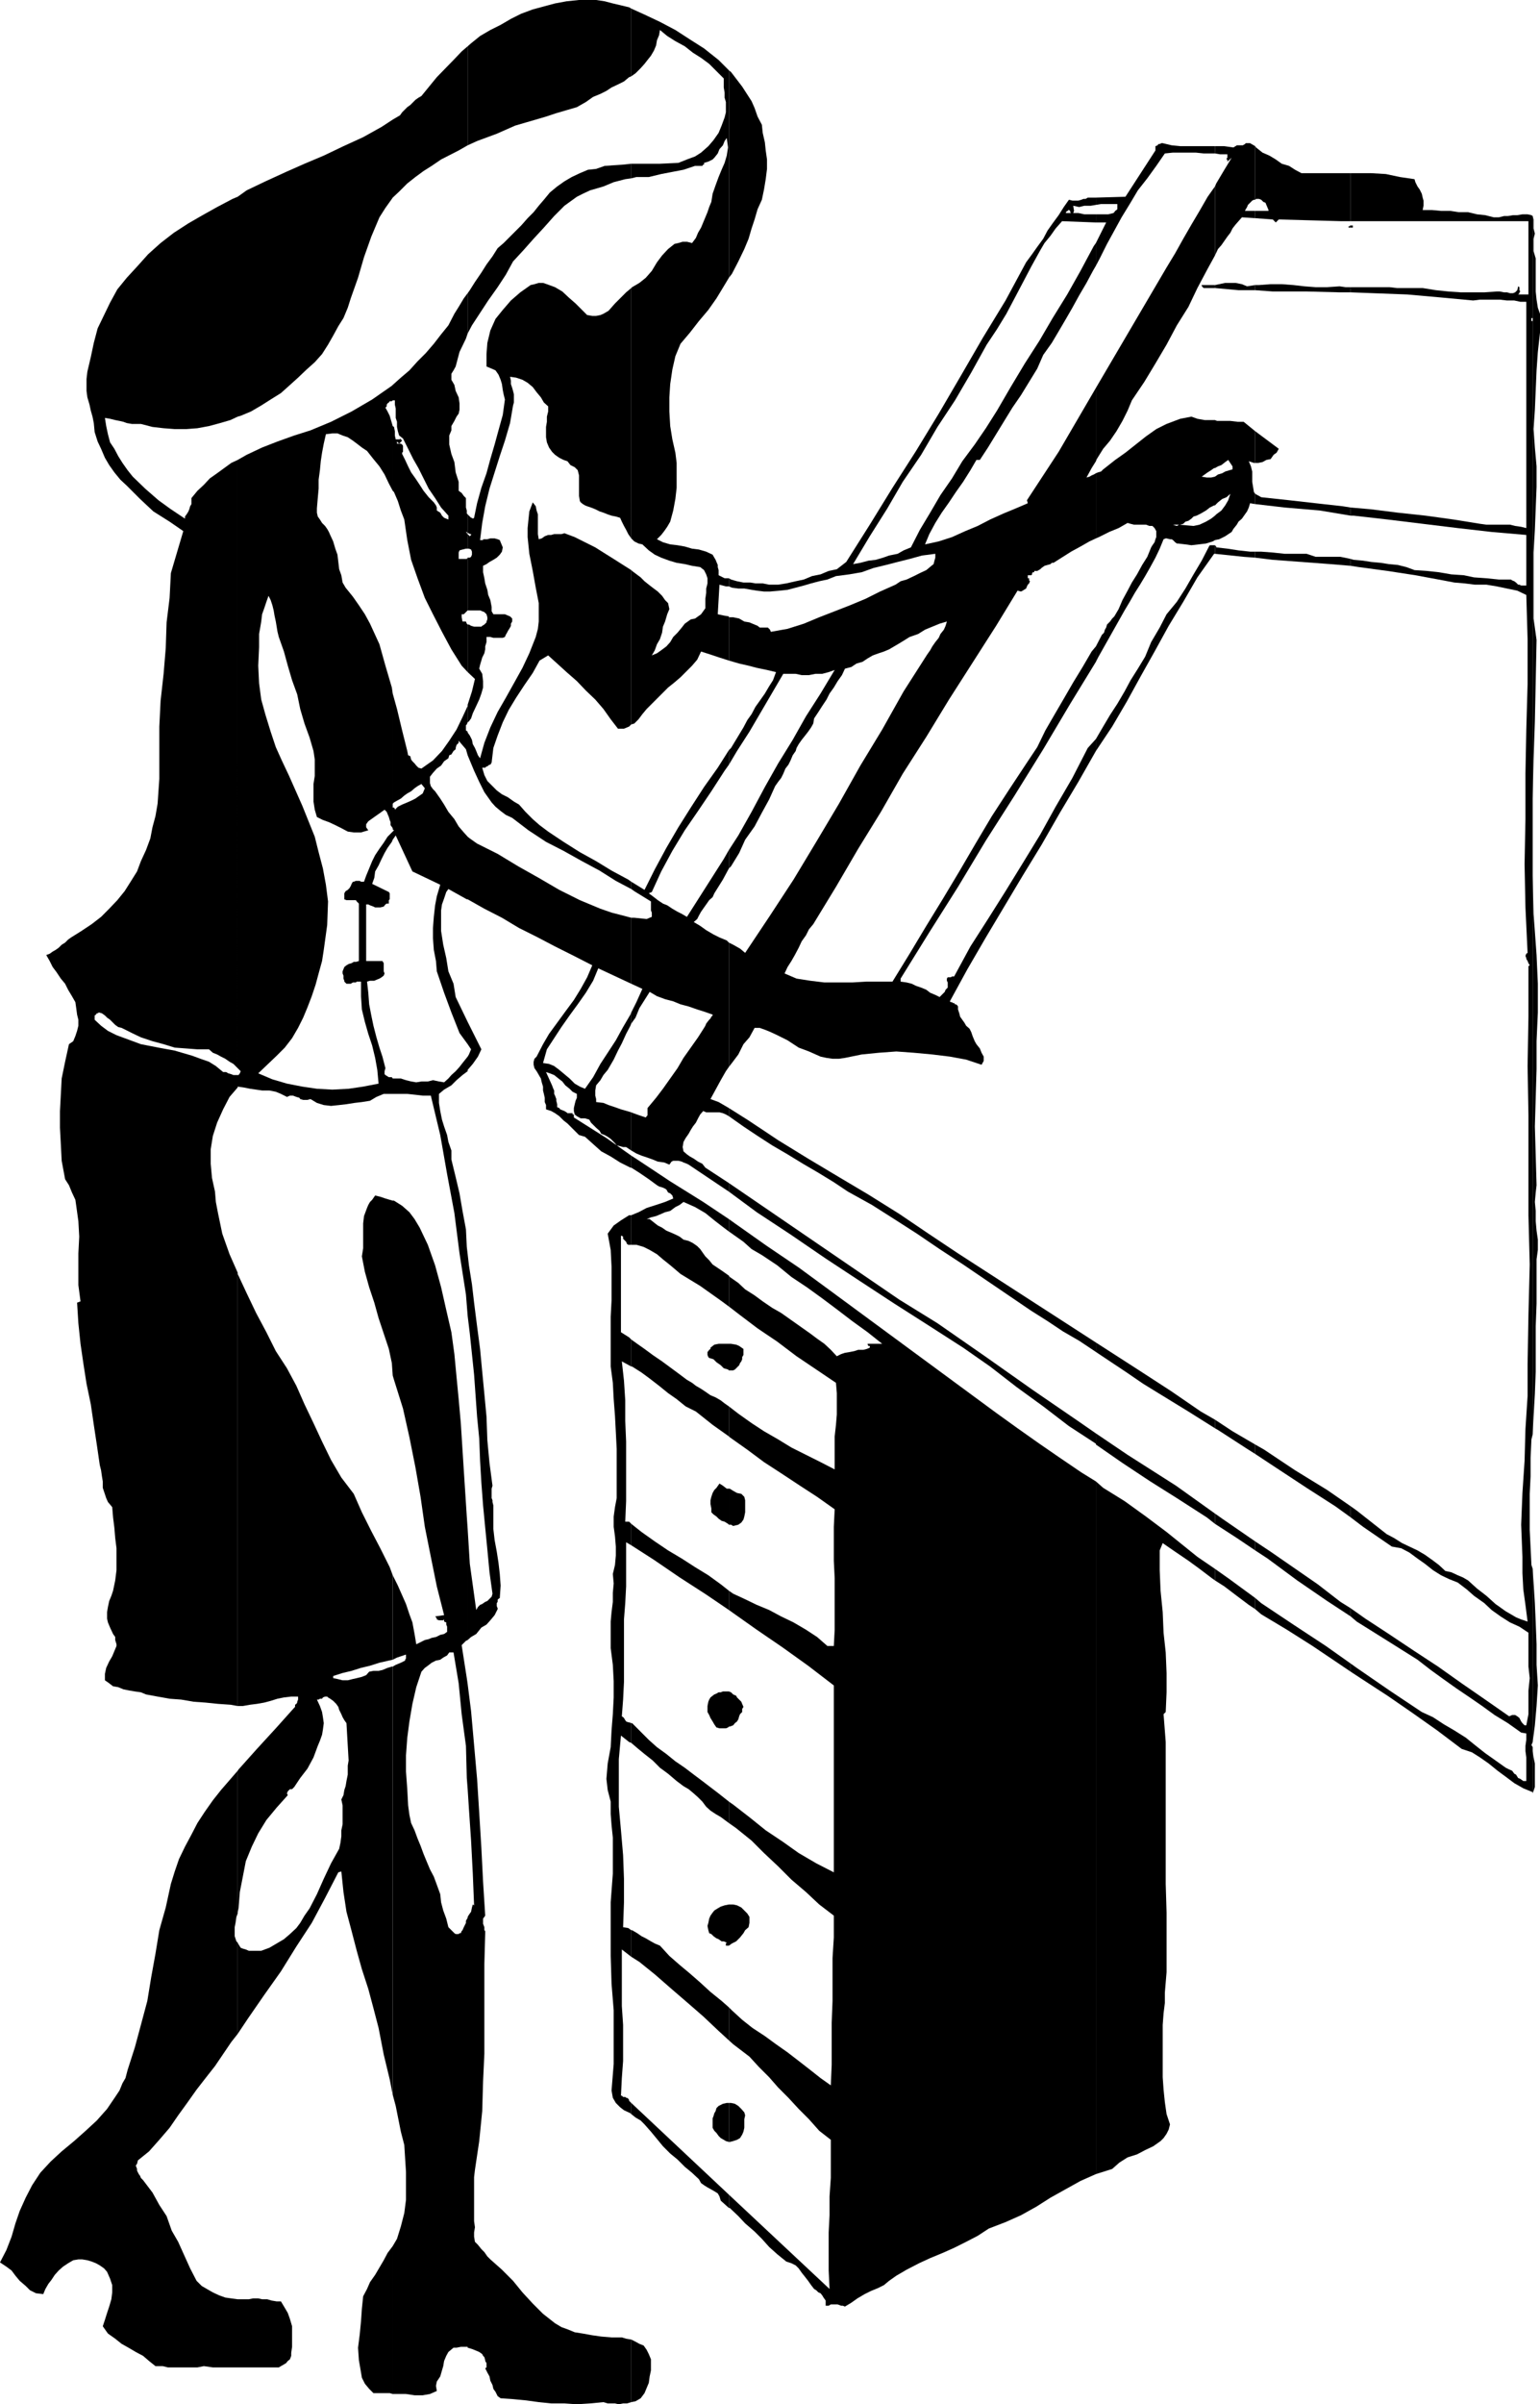
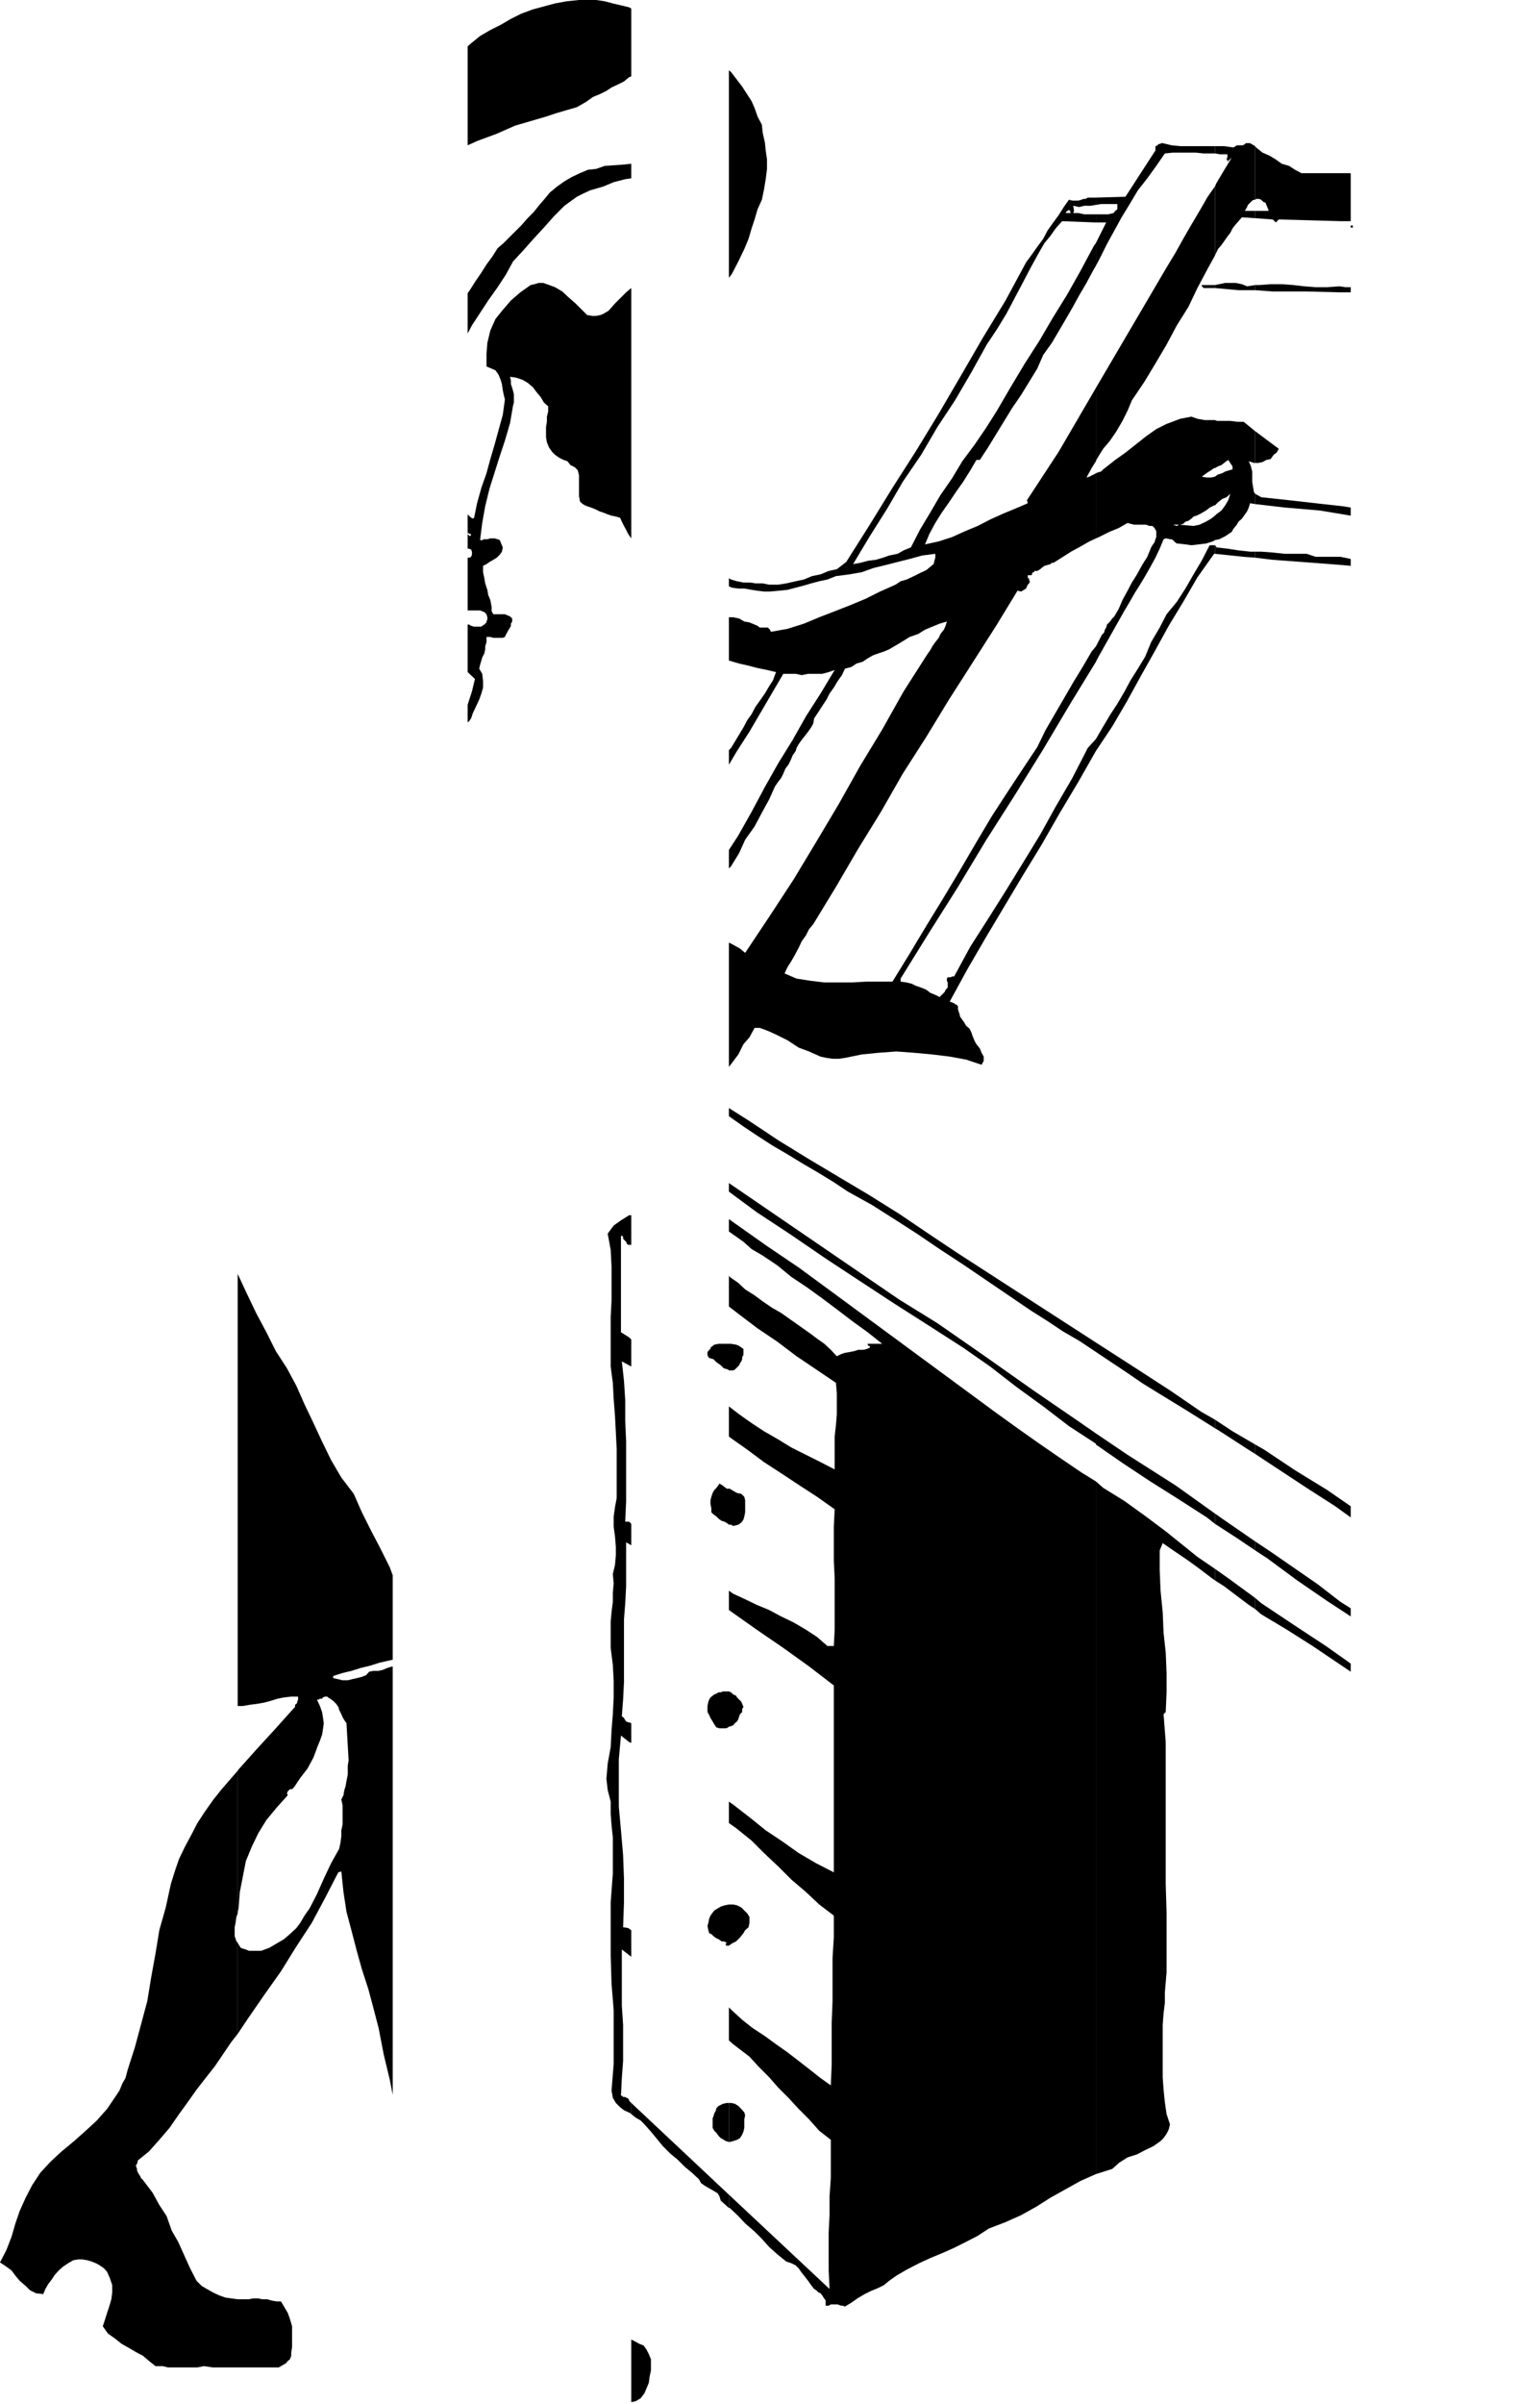
<svg xmlns="http://www.w3.org/2000/svg" width="359.602" height="560.902">
  <path d="M55.5 552.3h9.602l.5-.3.699-.398.5-.301.402-.5.5-.399.297-.8v-.7l.203-1.402v-4.8l-.5-1.7-.5-1.398-.703-1.2-.898-1.5h-1l-1.2-.203-1-.297h-1.199l-.902-.203h-1.2l-1 .203H55.5v15.899m0-15.899L54 536.2l-1.398-.2-1.399-.5-1.5-.7-1.402-.8-1.2-.7-1.199-1.198-1.5-2.903L43 526.102 41.602 523l-1.5-2.598-1.2-3.402-1.699-2.598-1.601-2.902-2.2-2.898-.5-.5-.199-.5-.3-.403-.403-.797V506l-.297-.8.297-.4.203-.8 2.598-2.098 2.402-2.703 2.399-2.797 2-2.902 2.101-2.898 2.2-3.102L48 484.8l2.203-2.8L54 476.402l1.5-1.902v-21.3l-.297-.298-.402-1.203v-2.097l.199-1 .203-1.403.297-.797v-33.3l-3.898 4.5L49.703 420l-1.902 2.7-1.7 2.6-1.398 2.7-1.5 2.8-1.402 2.9-1 2.902-.899 2.898-1.199 5.5-1.5 5.3-.902 5.5-1 5.5-.899 5.5-1.5 5.602-1.402 5.2-1.7 5.3-.5 1.899-.698 1.199-.7 1.7-1 1.5L25 492l-2.398 2.7L20 497.101l-2.7 2.398-2.898 2.402-2.601 2.399-2.399 2.601L7.5 509.8 6 512.698 4.602 515.8l-1 2.898-.899 3.102-1.203 3.101L0 527.8l1.5 1 1.203.898.899 1.203 1 1.2L6 533.3l1 1 1.402.699 1.7.2.5-1.2.699-1.2.699-.898.8-1.203.903-1 1-.898 1.2-.801 1.199-.7 1.199-.198h.902l1.2.199 1 .3 1 .399.898.5 1 .7.699.8.703 1.602.5 1.5v1.699L26 536.402l-.5 1.7-.5 1.5-.5 1.597-.5 1.5 1.203 1.703 1.7 1.2 1.5 1.199 1.597.898 1.703 1 1.7.903L34.8 550.8l1.5 1.2H38l1.203.3h6.899l1.5-.3 2.101.3H55.5v-15.898" />
  <path d="m55.5 474.5 2.402-3.598 3.801-5.5 3.899-5.5 3.601-5.8 3.598-5.5 3.101-5.801 3.098-6 .703-.2.5 4.801.7 4.598 1.199 4.5 1.199 4.602 1.199 4.3L86 464l1.203 4.5 1.2 4.602 1.199 6.199L91 485.1l.703 3.598V388.8H91.5l-1 .3-1.2.5-.898.2h-1.199l-1 .199-.703.8-1 .4-1.2.3-.898.2-1.199.3H80l-1.2-.3-1-.2v-.5l2.2-.7 2.102-.5 2.199-.698 2.101-.5 2.2-.7 2.199-.5.902-.203V367.5L91 365.602l-2.2-4.403-2.097-4-2.203-4.398-1.898-4.301-2.899-3.8-2.402-4.098-2.098-4.301-2-4.301-2.101-4.398-1.899-4.301L67 319.199l-2.598-4-2.199-4.398-2.402-4.5-2.2-4.602-2.101-4.5v-.297V398h1.203l1.7-.3 1.597-.2 1.703-.3 1.5-.4 1.598-.5 1.5-.3 1.699-.2h1.602v.7l-.2.5v.2l-.199.3-.3.2v.5l-.2.202-4.3 4.797L60 408l-4.297 4.8-.203.302v33.3-.203l.203-1 .297-3.797.703-3.601.7-3.602 1.398-3.398 1.5-3.102 1.902-3.097 2.399-2.903 2.601-2.898-.203-.399.203-.5.297-.3.203-.2h.5l.2-.203.3-.297 1.399-2.101 1.699-2.2L73.203 410l1-2.7.5-1.198.5-1.403.2-1.199.199-1.5-.2-1.398-.199-1.2-.5-1.402-.703-1.5h.402l.301-.2h.5l.2-.3.5-.2h.5l.199.2.5.3.699.5.699.7.5.7.203.702.5 1 .297.7.402.699.5.699.5 8.7-.199 1.202V414l-.3 1.5-.2 1.2-.3.902-.2 1.199-.5 1 .297 1.398v4.403L79.703 427v1.402l-.203 1.5-.297 1.399-1.902 3.398-1.7 3.602L74 441.902l-1.7 3.297-1.198 1.703-1 1.7-.899 1.199-1.5 1.398-1.402 1.203-3.399 2-1.902.7h-2.898l-.7-.301-.699-.2-.5-.199-.5-.8-.203-.403V474.5" />
-   <path d="m55.5 296.902-1.898-4.3-1.7-4.801-.5-2.399-.5-2.402-.5-2.598-.199-2.402-.703-3.2-.297-3.3v-3.398l.5-3.102 1-3.098 1.399-3.101 1.5-2.899L55.5 253.7v-2.898h-1l-.5-.2-.7-.199-.5-.3h-.698l-1.7-1.403-1.601-1-2-.699-1.899-.7-4.101-1.198-3.801-.7-4.098-.8-3.8-1.403-1.899-.699-2-1-1.601-1.2-1.5-1.398v-1l.3-.203.2-.297h.199l.3-.203.7.203.699.5.5.5.703.5 1.2 1.2.699.5.8.199L30.801 241l2.101 1 2.7.902 2.601.7 2.598.8 2.699.2 2.602.199H48.8l.902.8 1 .399.899.5 1 .5 1 .7.898.5 1 1V107.3l-1.5.7-3.297 2.402-1.703 1.2-1.398 1.5-1.5 1.398-1.399 1.7v1.402l-.3.5-.2.699-.203.5-.297.5-.5.699v.5l-3.3-2.2L37 116.7l-3.098-2.7L31 111.2l-1.2-1.5-1.198-1.7-1-1.598-.899-1.703-1-1.5-.5-1.898-.402-1.899L24.5 97.5l1.203.2 1.2.3 1 .2.898.202.8.297 1.2.203h2.101l2.7.7 2.601.3 2.598.2H43.5l2.602-.2 2.699-.5 2.601-.703L53.801 98l1.699-.8V45.901l-1.2.5-3.597 1.899-3.402 1.898L44 52.102 40.602 54.3 37.5 56.699l-2.898 2.602L32 62.199l-2.398 2.602-2.2 2.699-1.699 3.102-1.402 2.898-1.5 3.102L21.902 80l-.699 3.3-.8 3.4-.2 1.702V91.2l.2 1.5.5 1.703.3 1.399.399 1.398.3 1.5.2 2.102L22.8 103l.8 1.7.899 2.1 1 1.7 1.203 1.7 1.399 1.702 1.5 1.399 3.101 3.101 3.098 2.899 3.8 2.398 3.2 2.203-2.899 9.797-.3 5.801-.7 5.7-.199 6-.5 6-.703 6.3-.297 6v12.2L37 184.601l-.2 2.898-.5 2.902-.698 2.598-.5 2.602-1 2.699-1.2 2.601L32 203.3l-1.5 2.398-1.398 2.203-1.7 2.098-1.902 2-1.898 1.902-2.2 1.7L19 217.199l-2.398 1.5-.7.5-.699.703-.8.5-.7.7-.703.5-.7.398-.698.5-.801.3.8 1.4.7 1.402.902 1.199 1 1.5 1 1.199.7 1.402.898 1.5.8 1.399.2 1.398.199 1.5.3 1.203v1.399L18 240.5l-.398 1.2-.5 1.202-1 .7-.899 4.097-.8 3.903-.2 3.8L14 259.2v3.903l.203 3.8.2 3.899.8 4.3.899 1.399.699 1.7.8 1.702.2 1.399.5 3.601.199 3.598-.2 3.902v7.399l.5 3.8-.8.301.3 4.797.5 4.801.7 4.8.703 4.5 1 4.802.7 4.8.699 4.598.699 4.8.3 1.2.2 1.402.199 1.2v1.5l.3.898.5 1.5.403.902 1 1.2.2 2.398.3 2.402.2 2.399.3 2.398v5.102l-.3 2.398-.5 2.403L26 372.3l-.5 1.199-.297 1.402-.203 1.2v1.5l.203.898.5 1.2.7 1.5.5.702v.7l.3 1V384l-.5 1.2-.5 1.202-.703 1.2-.7 1.5-.3 1.398v1.5l1 .7.902.702 1.2.2 1.199.5 1.5.3 1.199.2 1.402.199 1.2.5 2.699.5 2.8.5 2.7.199 2.902.5 2.797.2 2.902.3 2.899.2 1.699.3V296.902m0-43.202v-.2l1.402.2 1.5.3 1.399.2 1.402.202h1.7l1.5.297 1.199.5 1.398.703.703-.3h.7l.8.3.7.2.199.3.699.2h1l.699-.2 1.5.899 1.602.5L77.3 258l1.902-.2 1.7-.198 1.898-.301 1.699-.2 1.902-.3 1.5-.899 1.7-.703h2.101v-3.597l-.203-.301h-.7l-.8-.5-.2-.2v-.699l.2-.703-.7-2.699-.698-2.098-.7-2.402-.699-2.7-.5-2.398-.5-2.601-.203-2.7-.297-2.601.7-.2h1l.699-.3.5-.2.5-.3.5-.398.199-.5-.2-.5v-1.903l-.3-.5h-3.8V211h.5l.402.2.801.3.399.2H88.8l.8-.2.399-.5.3-.2h.5v-.8l.2-.2v-1.398l-.2-.3-3.898-1.903.5-1.398.2-1.5.8-1.399.7-1.5L89.8 199l.699-1.2 1-1.398.203-.5V194l-1.203 1.2-.898 1.402-1 1.398-1 1.5-.7 1.402-.699 1.7-.703 1.699-.5 1.398h-.7l-.3-.199h-.898l-.5.2h-.2l-.3.5-.2.5-.3.5-.399.402-.5.3-.3.5v1.399l.5.199h2.199l.199.3.5.5v13.4l-.7.202h-.5l-.5.297-.699.203-.5.297-.5.403-.199.5-.203.5v.5l.203.5v.699l.2.5V229l.5.5h1l.5-.3h.699l.199-.2h1v3.402l.199 3.098.703 2.902L86 241.2l.902 2.703.7 2.899.5 2.8.3 3.2-3.601.699-3.399.5-3.8.2L74 254l-3.398-.5-3.602-.7-3.398-1-3.301-1.398 2.101-2 2.2-2.101 1.898-1.899 1.703-2.203 1.399-2.398 1.199-2.399 1-2.402 1-2.598.902-2.703.7-2.597.8-2.903.399-2.597.8-5.801.2-5.5-.5-3.899-.7-3.8-1-3.801-.902-3.602L70.602 188l-3.102-7-1.7-3.598-1.398-3.101-1.199-3.602L62 166.801l-1-3.602-.5-3.797-.2-4.101.2-4.301v-3.098l.3-1.703L61 145l.203-1.7.5-1.398.5-1.5.5-1.402.5 1 .399 1.2.3 1.202.2 1.2.3 1.398.2 1.2.199 1.202.3 1.2 1.2 3.398.902 3.3 1 3.4 1.2 3.3.699 3.402 1 3.399 1.199 3.3.902 3.098.297 2V181l-.297 1.902V187l.297 1.902.5 1.7 1.402.699 1.399.5 1.5.699 1.402.7 1.5.8 1.399.2H84.3l1.699-.5-.5-.7v-.7l.5-.698.703-.5.7-.5 1-.7 1.398-1 .5.5.199.5.3.7.2.699.203.5v.699l.5.7v.3-31.7l-.203-1.398-1.5-5.101-1.398-5-2.2-4.801-1.199-2.2-1.402-2.1-1.399-2-1.699-2.098-.703-1.2-.297-1.703-.5-1.398-.203-1.7-.2-1.699-.5-1.402-.5-1.7-.698-1.5-.301-.698-.399-.7-.5-.703-.699-.699-.5-.8-.5-.7-.203-.898v-1l.203-2.403.2-2.199v-2.098l.3-2.203.2-2.097.3-2 .399-2.102.5-2.2 1.5-.198H78.8l1.199.5 1.203.398 1.2.8 1.199.9.898.702 1.203.797 1.5 1.903 1.399 1.699 1.199 1.898 1 2.102.902 1.699V99.402L91.5 98.7l-.297-1L91 97l-.5-1-.5-.898.3-.301v-.399l.2-.3.3-.2.2-.3h.5l.203-.2v-3.601L91.5 90l-4.598 3.2-4.8 2.8-4.801 2.402-4.801 2-3.797 1.2L64.801 103l-3.598 1.402-3.601 1.7L55.5 107.3v141.898l.703.703-.203.5-.297.399H55.5v2.898m0-156.498.703-.2 2.399-1L61 94.602l2.203-1.403 2.399-1.5L67.5 90l2.102-1.898 2-1.903L73.5 84.5l1.703-1.898 1.399-2.2 1.199-2.101L79 76.1l1.203-1.902 1-2.398.7-2.2 1.699-4.8L85 60l1.703-4.8 1.899-4.5L90 48.5l1.5-2.098.203-.3v-18.2l-2.601 1.7L84.8 32l-4.598 2.102-4.601 2.199-4.5 1.898-4.301 1.903L62 42.3l-4.398 2.101-2.102 1.5V97.2m36.203 461.3h3.098l2 .3h1.902l1.7-.3 1.597-.7-.2-1.198.2-1 .8-1.2.403-1.402.297-1 .203-1.2.5-1.198.5-.903 1.2-1h.699l1-.199h1.601V447.402l-.402.7v.5l-.5 1-.301.699-.2.199-.198.5h-.301l-.2.2h-.699l-.3-.2-1.399-1.398-.5-2-.703-1.903-.5-1.898-.2-1.899-.8-2.203-.7-1.898-.898-1.7-.8-1.902-.7-1.699-.699-1.898-.703-1.7-.7-1.902-.8-1.7-.398-1.898-.301-2.203-.2-3.797-.3-4.101V409.5l.3-4.098.5-3.8.7-4.102.902-3.898 1.2-3.602.8-.898.7-.5.898-.7 1-.5 1-.203.699-.5.902-.5.5-.699h1l1.2 7.2.699 7.202 1 7.399.199 7.5.203 2.601v-24.5L109 391.5l-1.2-7.7 1-1 .403-.198v-25.903l-.203-2.898-.7-10.801-.698-11-.5-5.598-.5-5.203-.5-5.297-.7-5.101-1.199-5.2-1.203-5.3-1.398-5.102-1.7-4.797-1-2.101-.902-1.899-1.2-2-1.198-1.601-1.7-1.5L92 280.1h-.297v40.801l.297 1 2.102 6.7 1.5 6.699 1.398 7 1.203 6.898 1 7 1.399 7 1.398 6.903 1.703 6.699-2.101.3.199.2.199.3v.2l.5.199h1l.203-.2v.5l.5.2v.5l.2.5v1.2l-.7.5-.902.202-1 .5-1 .2-.7.3-.898.2-2 1-.402-2.403-.5-2.699-.7-1.898-.8-2.403-1.899-4.297-1.199-2.402v19.7l1-.5 2.098-.7v.902l-.2.297v.203l-1 .5-1.199.5-.699.399v99.898l.7 2.602 1.199 6 .8 3.101.2 3.2.199 3.097v6.5l-.399 3.102-.8 3.101-.899 2.899-1 1.699v34.5m0-34.499-1.203 1.602-.898 1.699-2 3.398-1.2 1.703-.699 1.598-.902 1.7-.301 2.902-.2 2.898-.3 3.102-.398 3.097.199 2.903.5 2.898.199 1.2.703 1.402 1 1.199 1 1H91l.703.199V524m0-243.898-.703-.2-1-.3-1.2-.403-1.198-.297-.7 1-.5.5-.402.7-.297.699-.703 1.898-.2 1.703v5.797l-.3 1.903.703 3.597 1 3.602 1.2 3.601 1 3.598 1.199 3.602 1.199 3.597L91.5 318l.203 2.902v-40.8m0-24.902h3.399l1.898.202 1.703.2h1.899l2.199 9.199 1.601 9.101 1.7 9.098 1.199 9.402 1.5 9.598.402 5v-14.398l-.203-1.7-.2-4.101-.8-4.301-.7-4.098-.898-3.8-1-4.102v-2.098l-.699-2-.3-1.601-.7-2-.5-1.602-.402-2-.301-1.898v-2.102l1.203-1 1.7-1 1.199-1.199 1.398-1.2 1.203-.898V246.5l-.402.5-.801 1-.7.902-.898 1-1 .899-.699.8-1 .899-1.203-.2-1.398-.3-1.2.3h-1.5l-1.199.2-1.203-.2-1.2-.3-1.198-.398h-1.899v3.597m0-59.297.7-1 3.898 8.399 6.5 3.101-.801 2.7-.398 2.097-.301 2.703-.2 2.598v2.402l.2 2.7.5 2.597.199 2.403 1.703 5 1.7 4.597L107.3 241l1.902 2.602v-5.2l-2.8-5.8-.5-3.102-1.2-2.898-.5-3.102-.703-3.098-.5-3.203v-4.797l.203-1.402.5-1.398.5-1.5.5-.7 4.297 2.399h.203v-14.602l-.902-1-1.2-1.398-1-1.7-1.398-1.699-1-1.703-.902-1.398-1.2-1.7-.5-.5-.5-.699-.199-.703v-1.5l.7-.898.898-1 1-.7.703-1 1-.699.2-.703.5-.199.5-.8.5-.4v-.3l.199-.7.5-.5v-.5l1.699 2 .402 1.4v-5.5l-.402-.298V169.2l.2-.2.203-.5v-3.8L108 167.3l-1.398 2.9-1.7 2.6-1.699 2.4-2.101 2.202-2.7 1.899-.699-.2-.5-.5-.402-.5-.5-.5L96 177.2l-.2-.797-.5-.203-.198-1-1.2-4.797-1.199-5-1-3.601V187.5l.297-.3.703-.4.899-.5.8-.698.7-.5.898-.5.8-.7.7-.5.902-.5.801 1-.5 1.2-1 .699-.703.5-1 .5-.898.398-1.2.5-1 .5-.699.703v-.203l-.203-.297h-.297v5.098l.297.2-.297.3v1.902m0-81.402.297.3.902 2.102.7 2.2.8 2.097.7 4.801.898 4.602 1.5 4.3 1.703 4.598 1.899 3.8 2.101 4.102 2.2 4.098 2.398 3.8 1.402 1.5v-11.1l-.203-.2-.2-.5h-.8l-.2-1v-.7h.5l.7-.698.203-.2v-12.3l-.203.3h-1.898v-1.5l.199-.5.699-.203.8-.199h.403v-3.398l-.402-.5-.5-.2.5.2H109l.203.3V120l-.203-.2v-.698l-.2-.7V116.2l-.5-.5-.5-.699-.698-.5v-2.098l-.7-2.203-.3-2.398-.7-1.899-.5-2.203v-2.097l.5-1.2v-1l.7-1.203.5-1 .5-.699.199-.898v-1.5l-.2-1.403-.699-1.5-.3-1.398-.7-1.2V87.2l.5-.797.5-.902.899-3.398L108.8 79l.402-1.2v-9.398l-.902 1.2-1.2 2-1 1.597-1.398 2.703L103 78l-1.7 2.2-1.898 2.202-1.902 1.899-1.898 2.101-2 1.7-1.899 1.699v3.601h.5v1l.2.899V97.5l.3.902v1.2l.2 1 .3 1 .899.699 1.199 2.398 1.199 2.403 1.203 2.097 1.2 2.403 1.199 2.398 1.5 2.2 1.398 2.202 1.703 1.899v.898l-1-.398-.5-.5-.402-.7-.801-.5v-.699l-.2-.5-.5-.703-1.198-1.199-1.2-1.5-.902-1.398-1-1.5-1-1.403-.7-1.398-.698-1.5-.7-1.399v-.3l.2-.2V104l-.2-.3-.3-.2h-.899v-.5l.5.5.7-.7-.5-.5v.2h-1l-.2-.898v-1l-.203-1-.297-.2V114.5m0-68.398 1.5-1.403 1.899-1.898L97 41.3l1.902-1.399 1.899-1.203L103 37.2l4.102-2.097 2.101-1.2V10.801L107.801 12l-1.899 2L102 18l-3.598 4.402-.699.399-.703.5-1.2 1.199-.698.5-1.2 1.2-.5.702-1.699 1v18.2m17.5 501.398v.2l1 .3 1 .402.7.297.699.5.199.403.3.3.2.7v.199l.3.5v1l-.3.199.5 1 .5.902.199 1 .5 1 .203.899.5.699.5 1 .7.5 2.898.2 3.101.3 2.899.402 2.902.297h3.098l2.902.203 3.098-.203 3.101-.297 1 .297h1.7l.898.203 1-.203h.902l1-.297v-14.601l-1.199-.2-1-.3h-2.402l-2.399-.2-2.101-.3-2.2-.399-1.898-.3-1.703-.7-1.398-.5-1.5-.902-2.801-2.2-2.399-2.398-2.402-2.601-2.2-2.7-2.597-2.601-2.703-2.398-.7-.7-.698-1-.7-.703-.8-1-.7-.699-.199-1.2v-1l.2-1.198-.2-1.403v-10.297l.2-1.703 1-6.699.699-7 .199-6.898.3-6.5v-20.903l.2-7.199v-.5l-.2-.2v-.698l-.3-.801v-1.2l.3-.402.2-.297-.5-7.902-.399-7.898-.5-8.2-.5-7.902-.699-7.898-.703-7.903-.797-6.297v24.5L109.5 422l.5 7.402.402 7.7.301 7.398-.3-.2-.2.7-.203 1-.5.7-.297.5v100.3m0-164.898.797-.7 1.203-.703 1.2-1.5 1.199-.699.898-1 1-1.2.703-1.398v-.203l-.203-.5V374l.203-.3v-.5l.2-.2.3-.2.2-2.898-.2-2.703-.3-2.597L116 362l-.5-2.7-.297-2.6v-5.5l-.203-.798V350l-.2-.5v-2.2l.2-.698-.7-5.301-.5-5.301-.198-5.5-.5-5.3-.5-5.2-.5-5.3-.7-5.298-.699-5.5-.5-4.3-.703-4.403-.297-2.597V307l.5 4.102 1 9.597.7 9.801.5 5.102.199 5.199.3 5.101.399 5.297.5 5.203.5 5.098.5 5.3.699 5-.2.7-1 1-.5.2-.698.5-.5.202-.5.5-.399.7-1.5-10.801-.5-8.102v25.903m0-132.7v-.3l1.2-1.403 1.199-1.699.8-1.7-3.199-6.398v5.2L110 244.8l-.5 1.199-.297.5v3.402m0-40.101 3.899 2.2 4.101 2.102 4 2.398 4.399 2.2 4 2.1L134 223l4.3 2.2-1.198 2.8-1.5 2.7-1.602 2.6-2 2.7-1.898 2.602-1.899 2.597-1.402 2.403-1.5 2.898-.5.5-.2.7v.702l.2.797.5.703.3.5.399.7.3.5.2.898.3 1v.902l.2.797.203.903v1l.297.699v1l1.203.398.899.5 1 .703 1 1 .898.7 1 1 .902.898.801.8 1.399.4 1.898 1.702 1.902 1.7 2.2 1.199 2.199 1.398 2.402 1.203h.2v-2.8l-5.801-4.102-7.602-4.8v-.7h-.297v-.3H132.5l-.2-.2-.5-.3-1-.4-.198-.3-.5-.2v-.698l-.2-.801v-.399l-.3-.8-.2-.403v-.797l-.199-.402-.3-.8-1.403-3.098.902.3 1 .399 1 .8.899.7.699.898 1 .801.703.7 1 .5v.902l-.3.699-.2.8-.203.899v.7l.203.8.5.402.899.5h1l1 .297.398.703.5.5.703.7.797.699.402.699.801.3.7.4.699.5 1 1 .398.5.8.202.7.2h.703l1.2.8V259.5l-1-.3-1.403-.4-1.398-.5-1.5-.5-1.2-.5-1.699-.198v-.7l-.203-.8v-1.2l.203-1.203 1-1.199.7-1.2 1-1.198.699-1.2.699-1.203 1-2.097.902-1.7 1-2.203 1-1.898.2-.5v-2.602l-.2.5-1.703 2.903-1.7 3.097-1.698 2.602-1.899 2.898-1.703 3.102-1.898 2.699-1.2-.5-1.199-.7-1.203-1.198-2.398-2-1.2-.903-1.199-.5-1.402-.199.902-3.2 1.7-2.6 1.699-2.598 1.898-2.7 1.902-2.601 1.899-2.7 1.699-2.8 1.203-2.899 7.7 3.598v-15.398l-1.903-.5-2.7-.7-2.597-.902-4.8-2-4.801-2.398-4.801-2.801-4.801-2.7-4.797-2.902-4.8-2.398-1.7-1.2-.5-.402v14.602m0-33.601.5 1.202 1 2.399 1.2 2.601 1.199 2.399 1.699 2.398.902 1 1.2 1 1.199.903 1.5.699 3.8 2.898 4.098 2.703 4.102 2.098 4.3 2.402 4.098 2.2 3.8 2.398 3.602 1.902V205.7l-.699-.5-3.902-2.097-3.598-2.2-3.8-2.101-3.801-2.399L128 194l-2-1.5-1.598-1.398-1.699-1.7-1.5-1.703L120 187l-1.398-1-1.399-.7-1.203-.898-1.2-1.203-1-1-.698-1.398-.5-1.7h.699l.3-.3h.2l.199-.2.3-.199h.2l.3-.5.403-3.402 1-2.898 1.2-3.102 1.398-2.898 1.699-2.801 1.902-2.899 2-2.902 1.598-2.898 2-1.2 2.102 1.899 2.199 2 2.402 2.101 2.098 2.2 2.199 2.097 1.902 2.203 1.7 2.399L144.3 170h1.402l1.2-.5.5-.5v-36l-1.903-1.2-2.2-1.398-2.398-1.5L139 127.7l-4.797-2.398-2.402-.899-.7.2h-1.699l-.699.199H128l-.797.3-.703.5-.7.2-.198-1.2V120l-.301-.898-.2-1-.699-.903-.8 2.102-.2 1.898-.199 2v2.102l.399 3.898.8 4 .7 3.903.699 3.597V145l-.2 1.7-.5 1.902-1.5 3.8-1.601 3.399-2 3.601-1.898 3.399-1.899 3.3-1.703 3.598-1.398 3.602-1 3.601-.5-.703-.399-1-.3-.699-.5-.898-.2-1-.5-1-.5-.7v-.203 5.5" />
  <path d="m109.203 168.5.297-.2.203-.3.297-.398.402-1.2.801-1.703.7-1.5.5-1.398.398-1.399v-1.5l-.2-1.703-.699-1.199.2-.898.3-1 .2-.7.5-1 .199-.902v-.7l.3-1v-1.198h.899l.703.199h2.2l.5-.2.199-.5.3-.5.2-.402.5-.797.199-.402v-.5l.3-.5v-.7l-.5-.5-.5-.198-.699-.301h-2.699l-.402-.7v-1L114.5 140l-.5-1.2-.2-1.198-.5-1.5-.198-1.2-.301-1.402V132l.8-.398.7-.5.902-.5.797-.5.703-.7.5-.703.2-1-.5-1.199-.2-.5-.5-.2-.703-.198h-1l-.7.199h-1V126h-.698l.5-4 .699-3.898 1-4.102 1.199-3.8 1.203-3.798 1.2-3.601 1.199-4.102.699-4.097.199-.7V92l-.2-.8-.198-.7-.301-.898V88.8l-.2-.899 1.399.2 1.5.5 1.203.699 1.2 1 .898 1.199 1 1.2.699 1.202 1 .899V96l-.297 1.2v1.202l-.203 1.2V102l.203 1.2.5 1.202.7 1 .699.7 1 .699 1 .5.898.3.703.899 1 .5.7.7.3 1.202v4.797l.2 1.203.199.297.5.403.5.3.5.2.898.3 1 .399 1 .5.902.3 1 .399.899.3 1 .2 1 .3.402.9.5 1 .5.902.5 1 .7 1V67.199l-1.2 1-2.601 2.602-1.5 1.699-1.2.7-.699.3-1 .2h-.902l-1.2-.2-2.699-2.7-1.601-1.398L131.3 68l-1.7-1-1.898-.7-.902-.3h-1l-1 .3-.899.2-2.402 1.7-2.2 1.902-1.898 2.199-1.699 2.101-1.203 2.7-.7 2.898-.198 2.602V85.5l1.199.5.902.402.7 1 .5 1.2.3 1 .2 1.398.199 1 .3 1.2-.5 3.6-1 3.602-.902 3.297-1 3.403-.898 3.3-1.2 3.399-1 3.601-.699 3.399-.3.199-.2-.2H110l-.297-.3-.203-.2-.297-.3v4.402h.297l.203.2H110v.199l-.297.3-.5-.5V128h.297l.5.2.203.5v.702l-.203.5-.297.2h-.5v12.3h2.899l1 .399.5.5.199.699v.5l-.2.5v.2l-.5.5-.5.3-.199.2h-1.699L110 146l-.5-.3h-.297v11.1l1.7 1.602-.7 2.899-1 3.101v4.098m0-90.7 1-1.898L112.102 73 114 70.102 116.203 67l1.899-2.898L119.8 61l2.402-2.598 2.399-2.703L127 53.102l2.402-2.7L131.801 48l2.902-2.098 1.399-.703 1.699-.797 1.402-.402 1.7-.5 2.398-1 2.699-.7 1.402-.198v-3.403l-1.902.203-4.297.297-2 .703-1.902.2-1.899.8-1.902.899-1.7 1-1.698 1.199-1.7 1.402-1.402 1.7L125.8 48l-1.198 1.5-1.399 1.402-1.5 1.7L120.301 54l-2.7 2.7-1.398 1.202L115 59.801l-1.398 1.898-1.2 1.903-1.5 2.199-1.199 1.898-.5.703v9.399m0-43.899 2.2-1L116 31.2l4.3-1.898 2.403-.7 2.399-.699 2.398-.703 2.402-.797 2.399-.703 2.402-.699 2.098-1.2 1.699-1.198 1.703-.7 1.399-.703 1.199-.797 1.5-.703 1.402-.699 1.2-1 .5-.2V2l-.5-.3-3.801-.9-1.899-.5-2-.3h-4l-2.902.3-2.7.5-2.601.7-2.598.7-2.699 1-2.402 1.202-2.399 1.399L114.5 7l-2.398 1.402-2.102 1.7-.797.699v23.101m38.199 526.5 1-.203 1.2-.699.898-1.2 1-2.398.203-1.5L152 553v-2.598l-.5-1.203-.5-1-.7-1-1-.398-.898-.5-1-.5v14.601m0-67.202 1 .8 1.2.7.898.902 1.5 1.699 1.402 1.699 1.399 1.7 1.699 1.702 1.703 1.399 1.7 1.699 1.699 1.402 1.601 1.5.5.899.7.5.8.5.899.5.699.398.8.5.399.703.3 1 1.903 1.7V512l-22.8-21.398v2.597" />
  <path d="m147.402 490.602-.5-.5v-.2l-.199-.3-.3-.2h-.2L146 489.2h-.5l-.297-.297H145l.203-4.101.297-4v-8.399l-.297-4.402v-13.2l2.2 1.7v-6.2l-.7-.5-1.203-.198.203-5.801v-5.5l-.203-5.5L145 427l-.5-5.5v-11.098l.5-5.5 1.902 1.5.5.2V402l-.5-.2h-.199l-.5-.198-.203-.301-.297-.5-.203-.2-.297-.199.297-3.902.203-4.098v-14.601L146 374l.203-3.898V359.8l1.2.699v-5l-.5-.5H146l.203-4.8v-13.9l-.203-4.8v-4.8l-.297-4.598-.5-4.5 2.2 1.199v-6.3l-.5-.5-1.903-1.2v-22.5h.203l.297.2v.5l.203.2.297.3.203.2.2.5.3.202h.7V283.5h-.5L145 284.7l-1.7 1.202-1.398 1.899.7 3.8.199 3.899v7.902l-.2 3.797v11.602l.5 3.8.2 3.801.3 3.899.2 3.8L144 338v11.5l-.398 2.102-.301 2.199v2.398l.3 2.203.2 2.399v2.101l-.2 2.2-.5 2.097.2 2.203-.2 2.2v2.097l-.3 2.403-.2 2.199v6.199l.5 3.902.2 3.797V396l-.2 3.902-.3 3.797-.2 3.903-.699 3.8-.3 3.598.3 2.602.7 2.699v2.898l.199 2.602.3 2.898v8.403l-.5 6.699v12.5l.2 6.5.5 6.199v12.5l-.5 6.2.3 1.702.7 1.2 1 1 .902.699 1.5.699.2.2v-2.598" />
-   <path d="m147.402 456.5 1.899 1.2 3.601 2.902 3.899 3.398 3.601 3.102 3.801 3.3 3.598 3.399 2.402 2.199v-7.7l-1.703-1.5-2.598-2.1-2.402-2.2-2.398-2.098-2.399-2-2.402-2.101-2.2-2.399-1.199-.5-.902-.5-1.2-.703-1-.5-1-.699-1.198-.7h-.2v6.2m0-49.898 1.399 1.199 1.699 1.398 1.902 1.5 1.7 1.703 1.898 1.399 2 1.699 1.602 1.2 1.199.702 1.199 1 1 .899 1 1 .902 1.199 1 .902 1.2.797 1.199.703 1.902 1.399v-5l-2.402-1.899L164 415.5l-2-1.5-2.098-1.598-2.199-1.5-2.101-1.703-2.2-1.597-1.902-1.7-1.898-1.902-2-2h-.2v4.602m0-46.102 5.301 3.402 6 4.098 6.2 4 5.3 3.602v-4.5l-1.902-1.5-2.899-2.102-3.101-1.898-3.098-2-3.203-1.903-3.098-2.097-3.101-2.2-2.399-1.902v5m0-41.7h.2l2.199 1.4 1.902 1.402 2.2 1.699L156 325l2 1.402 2.102 1.7 2.398 1.199 3.902 3.101 3.801 2.7v-7l-1-.7-.902-.703-1.2-.699-1.199-.5-1-.7-1.199-.8-1.203-.7-.898-.698-1.2-.7-2-1.5L156.5 319l-1.898-1.398-2.2-1.5-1.902-1.403-1.7-1.199-1.398-1v6.3m0-28.398h1.2l1.699.5 1.402.7 1.7 1 1.398 1.199 1.5 1.199 1.199 1 1.402 1.2 4.598 2.8 4.8 3.402 1.903 1.399v-7.2l-1.703-1.199-2.098-1.402-.8-1-.899-.898-.5-.7-.703-1-.7-.703-1-.699-1-.5-1.198-.3-.899-.7-1-.5-.902-.398-1.2-.5-1-.7-1-.5-.898-.703-1-.797H151l1-.402 1.203-.3 1.2-.5.898-.4 1.199-.3 1.203-.898 1-.5.899-.7 2.699 1.2 2.402 1.398 2.098 1.7 2.199 1.702 1.203.899v-2.899l-6-4-7.703-4.8-7.7-5.102-1.398-.898v2.8l1.899 1.2 2.199 1.5 1.902 1.398.5.3.7.2.5.2.5.3.398.7.5.202.5.5.203.7-1.902.8-2.098.7-2.203.699-1.898 1-1.7.699v6.902m0-22 1.2.7 1.199.5L151 270l1.402.5 1.2.5 1.5.2 1.199.5.5-.7.402-.2h1.2l.8.2.399.2.8.3.399.2 8.199 5.5 1.203.8v-2l-5.5-3.598-.703-.902-1-.5-1-.7-.898-.5-.7-.5-.8-.698-.2-1 .2-1.2.5-.902.699-1 .5-.898.5-.801.699-.899.5-1 .5-.902.703-.8.7.3H168l.8.2.7.3.703.402V258.5l-2.402-1.398-1.899-.7 1.2-2.203L168.3 252l1.199-2.098.703-1v-29l-.5-.5L168 218.7l-1.398-.699-1.7-1-1.402-1-1.5-.898.8-.7.403-.8.5-.903.7-1 .5-.699.699-1 .8-.7.399-.898 2-3.203 1.402-2.597V198.3L169 200.402l-8.598 13.5-1.199-.703-1-.5L157 212l-1.2-.8-1-.4-1.198-.8-.899-.7-1.203-.898.703-.3 2.2-4.801L157 198.5l2.902-4.8 3.098-4.5 3.102-4.598 3.101-4.801 1-1.399V175l-2.601 4.102-3.2 4.5-3.101 4.8-2.899 4.598-2.8 4.8-2.7 5-2.402 4.802-3.098-1.903v1.703l.7.5 3.898 2.399v2.101l.203.5v1l-.5.2-.703.3-2.898-.3h-.7V229.5l2.598 1.2-1.398 3.1-1.2 2.4v2.6l1-1.398.899-2.203 1.199-1.898 1.203-1.899 1.7 1 1.898.7 1.902.5 1.7.699 1.898.5 2 .699 1.601.5 2 .7v.202l-.3.297-.2.403-.3.3-.399.5-.3.399-.2.5-.3.5L163 242l-1.7 2.402-1.698 2.399-1.399 2.398-1.703 2.403-1.7 2.398-1.597 2.102-2 2.398v1.7l-.203.202-.2.297-1.5-.5-1.398-.5-.5-.199v8.902m0-99.402.7-.2 1-1 .898-1.198 1-1.2 5-5 1.5-1.203 1.402-1.199 2.7-2.7 1.199-1.398.902-1.902 2.2.7 2.097.702 2.203.7V143.8l-1.203-.2-1.398-.3.398-6.899 1.5.399h.703v-1.899h-1l-1.402-.703V133l-.2-.7v-.5l-.3-.698-.2-.5-.3-.5-.399-.7-1.5-.703-1.699-.5-1.601-.199-1.7-.5-1.699-.3-1.703-.2-1.7-.5-1.398-.7 1-1 .7-.898.699-1 .699-1.203.703-2.597.5-2.7.297-2.601V108l-.297-2.398L157 102.5l-.5-3.098-.2-3.402v-3.3l.2-3.098.5-3.403.703-3.097 1.2-2.903 2.199-2.597 2.101-2.7 2.2-2.601 1.898-2.7 1.699-2.8 1.203-2V16.402L167.801 14l-3.399-2.7-3.3-2.1-3.399-2.2-3.601-1.898-3.602-1.7L147.402 2v15.8l1-.698 1.2-1.2.898-1 .703-.902.797-1 .703-1.2.5-1.198.2-1.2.5-1.203.199-1.199 1.699 1.402 1.902 1.2 2.2 1.199 1.898 1.5 1.902 1.199 1.899 1.402L169 18.301v2.101l.203 1.2V22.8l.297 1v2.398l-.297 1.203-.703 1.899-.7 1.699-1.198 1.7-1.2 1.402-1.699 1.5-1.402.898-1.899.7-2 .8-4.3.2h-6.7v3.402l1.2-.301h2.898l2.902-.7 2.598-.5 2.602-.5 2.699-.902H164l.203-.297h.2V38l1-.3 1-.5.398-.4.8-1 .399-1 .8-.898.403-1 .5-.703.297 2.203-.297 1.899-.5 1.699-.703 1.602-.7 1.699-.698 1.898-.7 2-.3 1.903-.5 1.199-.399 1.199-.5 1.2-.5 1.202-.5 1.2L163 54.3l-.5 1.199-.898 1.2-1.2-.298h-1l-1 .297-.902.203-1.5 1.2-1.398 1.5-1.2 1.597-1.199 2-1.402 1.602L149.3 66l-1.7 1-.199.2v58.402l.7.699 1 .5.898.199 1.5 1.402 1.402 1 1.5.7 1.899.699 1.699.5 1.902.3 1.7.399 1.898.3.902.7.5 1 .301.902v1.2l-.3 1.199v1l-.2 1.398v2.203l-1 1.399-.703.5-.7.5-1 .199-1.398 1-.699.902-1 1.2-1 1-.703 1.199-.898 1-1.2.898-1 .703-1.199.5.7-1.203.5-1.398.699-1.2.5-1.5.199-1.402.5-1.199.5-1.7.5-1.198-.301-1.403-.7-.699-.698-1-1-1-1.2-.898-.902-.7-1-.8-.898-.903-2-1.5-.2-.199v36" />
  <path d="M170.203 515.102h.2l2 1.898 1.597 1.7 2.203 1.902 1.7 1.699 1.699 1.898 1.898 1.703 2.102 1.7 1.199.398 1 .5.699.7.703 1 .797 1 .703.902.7 1 .699.898.5.3.5.5.5.2.398.5.3.5.5.7v1.202h.7l.5-.3h1.602l.8.3h.399l.5.2 1.5-.903 1.402-1 1.7-1 1.398-.699 1.699-.7 1.402-.698 1.2-1 1.699-1.2 2.402-1.402 2.899-1.5 2.601-1.2 2.899-1.198 2.699-1.2 2.8-1.402 2.7-1.398 2.601-1.7 3.899-1.5 3.601-1.601 3.598-2 3.3-2.102 3.403-1.898 3.598-2 3.601-1.602V345.602L252.5 343.5l-5-3.398-4.797-3.301-5.101-3.602-5-3.597L194 301.199l-7.5-5.5-7.398-5-7.5-5.297-1.399-1v2.899l1 .699 2.399 1.7 1.898 1.702 2.402 1.399 3.598 2.398 3.3 2.703 3.602 2.399 3.598 2.601 3.602 2.7 3.398 2.597 3.602 2.602L206 313.5h-3.398v.2l.199.3h.3v.402l-.699.297-.8.203h-1.2l-.902.297-1 .203-1.2.2-.898.3-1 .5-1.402-1.5-1.5-1.402-1.7-1.2-1.597-1.198-1.703-1.2-1.7-1.203-3.398-2.398-2.101-1.2-2.2-1.5-1.898-1.402-2.203-1.398-1.598-1.5-2-1.399-.199-.3v7.199l2.598 2 4.101 3.101L181.5 313l4.5 3.402 4.602 3.098 4.601 3.102.2 2.398v5l-.2 2.402-.3 2.7v7.699l-3.301-1.7-3.399-1.699-3.402-1.703-3.098-1.898-3.3-1.899L175.5 332l-3.098-2.2-2.199-1.698v7l.2.199 4.097 2.898 3.902 2.903 4 2.597 4.399 2.903 4 2.597 4.101 2.903-.199 4.097v7.903l.2 4.097v12l-.2 3.801h-1.5l-2.402-2.098-2.598-1.703-2.902-1.699-2.899-1.398-2.8-1.5-2.899-1.2-2.902-1.402-2.598-1.2-1-.698v4.5l.7.5 5.8 4.097 6 4.102 6 4.3 6 4.598v43.602l-4.101-2.102-4.102-2.398-3.797-2.7-3.902-2.601-3.598-2.898-4-3.102-1-.7v5l1.7 1.2 3.597 2.902 2.902 2.899 3.301 3.101 3.098 3.098 3.402 2.902 3.098 2.899 3.402 2.601V452l-.3 4.8v10l-.2 5.102v9.797L194 486.5l-2.398-1.7-2.399-1.898-2.703-2.101-2.598-2-2.699-1.899-2.601-1.902-2.899-1.898-2.402-1.903-2.399-2.199-.699-.7v7.7l1 .902 3.797 2.899 2.203 2.398 2.399 2.403 2.101 2.398 2.399 2.402L186.5 492l2.402 2.402 2.399 2.7 2.699 2.097v8.903l-.297 4.3v4.399l-.203 4v8.898l.203 4.301-23.5-22v3.102" />
  <path d="M170.203 499.7h.2l.8-.2.899-.3.699-.4.5-.8.3-.7.2-.898v-2l.199-.902-.2-.7-.698-.8-.7-.7-.8-.5-.899-.198h-.5v9.097" />
-   <path d="M170.203 490.602h-.5l-.902.199-1 .5-.5.5-.2.699-.3.5-.2.7-.199.5v2.202l.399.7.5.5.5.699.5.5.699.398.5.301.703.2v-9.098m0-36.7.7-.5 1-.5.898-.902.8-1 .399-.7.8-.698.2-1v-1.403l-.5-.797-.7-.703-.698-.699-1-.5-.899-.2h-1v9.602m0-9.602-1 .2-.902.3-.7.4-.8.5-.399.5-.5.702-.3.7-.2 1-.199.699.2 1 .199.699.5.2.5.5.699.5.5.202.699.5h.5l.703.297-.203.203v.5h.703v-9.601m0-41.501h.2l.8-.3.399-.5.5-.398.3-.5.2-.7.199-.5.5-.5v-.703l.3-.5-.3-.699-.2-.5-1-1-.199-.398-.699-.301-.5-.5-.5-.2v8.2m0-8.199h-1.402l-.5.199h-.5l-.5.3-.5.2-.399.3-.5.399-.3.5-.2.5-.199 1v1.402l.399.7.3.699.5.8.399.7.5.699.699.2h1.5l.5-.2.203-.2v-8.198m0-38.902h.5l.5.3 1.2-.3.699-.5.5-.7.199-.7.199-1V350l-.2-.8-.698-.7-1-.2-.899-.5-.8-.5h-.2v8.4m0-8.4h-.5l-.902-.698-.801-.5-.7 1-.5.5-.398.699-.3.898-.2.801v.902l.2 1v.899l.5.5.699.5.5.5.699.5.703.199.797.5.203.2v-8.4m0-27.6h1l.399-.2 1-1 .199-.5.3-.398.2-.5v-.5l.3-.5v-1.403l-1-.699-.699-.3-1.199-.2h-.5v6.2m0-6.2h-2.402l-1 .2-.899.702v.297l-.3.203-.2.297-.199.203v.7l.2.5.199.199 1 .3.699.7 1 .699.699.7 1 .3.203.2v-6.2m0-35.5 6.5 4.8 7.899 5.2 8.199 5.602 7.902 5.199 8.098 5.3 8 5.098 8.101 5.203 6.301 4.399 6.2 4.8 6.199 4.5 6 4.598 6.3 4.102v-2.399L252 331.7l-10.797-7.398-11.203-7.9-11.098-7.703-8.902-5.5L170.203 276v2m0-17.598 3.399 2.399 3.3 2.199 3.399 2.2 3.601 2.1 3.598 2.2 3.602 2.102 3.601 2.199L198 278l5.602 3.102 5.199 3.3 5.3 3.399 5.301 3.601 5.5 3.598 5.301 3.602 5.297 3.597 5.3 3.602 3.802 2.398 3.601 2.403L252 312.8l3.602 2.398.3.203V313.2l-32.199-20.797-6.902-4.601L210 283.2l-7.2-4.5-6.898-4.097-7.199-4.301-7-4.301-6.902-4.598-4.598-2.902v1.902m0-11.501.7-.902 1.5-2 1.199-2.398L175 242l1.203-2.2h1.2l1.398.5 1.199.5 1.5.7 2.402 1.2 2.598 1.702 2.402.899 2.7 1.199 1.398.3 1.402.2h1.5l1.399-.2 3.902-.8 4-.398 4.098-.301 4.101.3 4.301.399 4.098.5 3.8.7 3.602 1.202.5-.902v-1l-.5-.898-.402-1-.801-1-.398-.7-.5-1.203-.301-.898-.399-.801-.8-.7-.399-.698-.5-.7-.5-.703-.203-.797-.297-.902v-.7l-.203-.3-.297-.2H223l-.2-.3h-.3l-.2-.2h-.3l-.2-.198 4.102-7.5 4.301-7.403 4.297-7.199 4.3-7.2 4.403-7.198 4.297-7.5 4.3-7.2 4.102-7.203v-2.797L254 174.5l-3.598 7-3.902 6.7-3.598 6.5-4.101 6.702-4 6.5-4.098 6.5-4.101 6.399-3.801 7h-.5L222 228h-.7l-.198.3v.5l.199.4v1.202l-.5.5-.2.5-1.199 1.2-1-.5-1.199-.5-.902-.7-1.2-.5-1.199-.402-1-.5-1.199-.3-1.402-.2v-.7L217 217.5l6.703-10.598 6.5-10.8 6.7-10.5 6.699-10.801 6.3-10.602 6-9.797v-3.601l-1 1.199-2.101 3.602-2.2 3.597-2.199 3.801-2.101 3.602-2.2 3.8-1.898 3.899-2.203 3.3-4.297 6.5-4.101 6.301-3.801 6.399-3.801 6.5-3.898 6.5L216.3 216l-3.899 6.5-4 6.5h-6l-3.402.2h-6.5l-3.297-.4-3.203-.5-2.797-1.198.7-1.5.898-1.403.8-1.398.899-1.7.703-1.5 1-1.402.7-1.398 1-1.2 5.3-8.699 5.2-8.902 5.3-8.598 5.098-8.902 5.5-8.598 5.3-8.703 5.5-8.597 5.5-8.602 5-8.2.801.2.399-.2.3-.198.5-.301.2-.5.199-.399.3-.3.2-.5-.2-.2v-.5h-.3v-.703h.8l.2-.199v-.3l.203-.2h.297v-.3h.703l.7-.4.3-.3.7-.5 1.398-.398.3-.301h.4l2.203-1.399 1.899-1.203 2.199-1.199 2.101-1.2 1.5-.698v-15.2l-.5.297-.5.203-.5.297-.699.203 1.2-2.203 1-1.597V90.5l-8.7 14.902-7.402 11.297.199.703-2.797 1.2-2.902 1.199-3.098 1.398-2.902 1.5-2.899 1.203-3.101 1.399-3.098 1L216 127l1-2.398 1.402-2.602 1.5-2.398 1.7-2.403 1.601-2.398 1.7-2.399 1.699-2.703 1.398-2.398h.8l1.903-2.899L234.5 98.2l1.902-3.097 2-2.903 1.899-3.097L242.203 86l1.399-3.2 2-2.8 1.601-2.7 1.7-2.898 1.5-2.601L252 68.902 253.703 66l1.5-2.8.7-1.2v-5.3l-.5.702L252.3 63.2l-3.098 5.5-3.402 5.5-3.098 5.301-3.402 5.3L236 90.3l-3.2 5.5-2.597 4.102-2.601 3.797-2.899 3.903-2.402 4-2.7 3.898-2.398 4.102-2.402 4-2.098 4.097-1.703.703-1.398.797-2 .403-1.399.5-1.703.5-1.7.199-1.898.5-1.699.3 3.899-6.5 4.101-6.5 3.598-6.199 4.3-6.3 3.801-6.5 4.098-6.2 3.8-6.5 3.602-6.5 2.399-3.601L235 73.199l1.902-3.597L238.801 66l2-3.8 2.101-3.798 1-1.703L245.301 55l1.199-1.7 1.5-1.698 7.902.3V50h-2.699l-1.402-.3h-2.899v-.2l.301-.3h.2V49h.199l.3.2v.3l.2.2h.5l.199-.5-.2-1.2 1.399.3 1.203-.3h1.5l1.2-.2v-1.698H254l-.5.3h-.5l-.5.2-.7.199h-1.398l-.8-.2-1.2 1.7-1.199 1.898-1.402 1.903-1.2 1.699-1 1.898-1.398 1.903L241 59.3l-1.398 1.898-4.801 8.903L229.5 78.8l-5.098 8.8-5.199 8.899-5.3 8.7-5.5 8.6-5.301 8.602-5.5 8.7-2.2 1.699-1.902.398-1.898.801-2 .402-1.899.797-1.902.403-2.2.5-1.898.3h-2.101l-1.5-.3h-1.7l-1.199-.2h-1.601l-1.5-.3-1.399-.403-.5-.297v1.899l.7.3 1.5.2h1.398l1.699.3 1.203.2 1.7.199h1.398l2.199-.2 1.902-.198 1.899-.5 1.902-.5 1.7-.5 1.898-.5 1.902-.403 2-.797 3.098-.402 2.902-.5 2.797-1 2.902-.7 2.7-.698 2.8-.7 2.899-.8 3.101-.403v.903l-.199.699-.203.8-.5.399-1.2 1-1.5.7-1.398.702-1.699.797-1.402.403-1.2.8L205.5 138l-3.398 1.7-3.602 1.5-3.598 1.402-3.601 1.398-3.598 1.5-3.8 1.2-3.903.702-.2-.5-.198-.203-.301-.297h-1.899l-.5-.402-1.199-.5-.703-.3-1.2-.2-1.198-.7-1.399-.3h-1v10.102l2.399.699 2.199.5 1.902.5 2.399.5 2.101.5-.703 1.898-.898 1.403-1 1.699-1.2 1.699-1 1.402-.902 1.7-1 1.398-.898 1.7-2.899 4.8-.5.5v3.402l1.899-3.203 2.898-4.5 7.902-13.5h2.899l1.402.301h1.7l1.5-.3H192l1.5-.4 1.402-.5-3.3 5.5-3.399 5.302-3.101 5.5-3.399 5.5-3.101 5.5-3.102 5.8-3.098 5.5-2.199 3.399v4.3l.5-.5 1.899-3.101 1.398-3.098 2.203-3.101 1.7-3.2 1.699-3.101 1.398-3.098.703-1 .7-.902.5-1 .5-1.2.699-.898.5-1 .5-1.203.699-1 .199-.699.5-.898.703-1 .797-1 .703-.903.7-1 .5-.898.199-1.2 1-1.5.898-1.402 1-1.5.703-1.398 1-1.399.899-1.5 1-1.402.699-1.5 1.5-.398L200 154.8l1.402-.399 1.2-.8 1.199-.7 1.402-.5 1.2-.402 1.199-.5 1.699-1 1.5-.898 1.601-1 2-.7 1.598-1 1.703-.703 1.7-.699 1.699-.5-.301 1-.399.902-.8 1-.399.899-.8 1-.7 1-.5.898-.703 1-5.5 8.602-5 8.898-5.098 8.403-5 8.898-5.3 8.902-5.301 8.797-5.5 8.403L174 222.3l-1.2-1-1.597-.899-1-.5v29m0-184.101.7-.898 1.5-2.902 1.398-2.898 1-2.403.699-2.398.703-2.102.7-2.398 1-2.2.5-2.402.398-2.398.3-2.399V37.2l-.3-2.097-.2-1.903-.5-2.199-.199-1.898-1-1.903-.699-2-.703-1.597-2.2-3.403-2.597-3.398-.5-.399v48.399M255.902 507.2l3.801-1.2 1.7-1.5 1.898-1.2 2.199-.698 1.902-1 1.899-.903L271 499.5l.703-.7.7-1 .5-1 .3-1.198-.8-2.403-.403-2.797-.297-2.902-.203-2.898v-12.2l.203-2.703.297-2.398v-2.399l.203-2.402.2-2.398v-13.903l-.2-6.699v-33.098l-.5-6.5.5-.5.2-4.601v-4.5l-.2-4.801-.5-4.598-.203-4.8-.5-5-.2-4.801v-4.602l.7-1.699 2.902 2 3.098 2.102 2.602 1.898 2.898 2.2.703.5V366l-4.101-2.8-7.2-5.798-4.8-3.601-5-3.602-5-3.097-1.7-1.5v161.597" />
+   <path d="M170.203 490.602h-.5l-.902.199-1 .5-.5.5-.2.699-.3.5-.2.7-.199.5v2.202l.399.7.5.5.5.699.5.5.699.398.5.301.703.2v-9.098m0-36.7.7-.5 1-.5.898-.902.8-1 .399-.7.8-.698.2-1v-1.403l-.5-.797-.7-.703-.698-.699-1-.5-.899-.2h-1v9.602m0-9.602-1 .2-.902.3-.7.4-.8.5-.399.5-.5.702-.3.7-.2 1-.199.699.2 1 .199.699.5.2.5.5.699.5.5.202.699.5h.5l.703.297-.203.203v.5h.703v-9.601m0-41.501h.2l.8-.3.399-.5.5-.398.3-.5.2-.7.199-.5.5-.5v-.703l.3-.5-.3-.699-.2-.5-1-1-.199-.398-.699-.301-.5-.5-.5-.2v8.2m0-8.199h-1.402l-.5.199h-.5l-.5.3-.5.2-.399.3-.5.399-.3.5-.2.5-.199 1v1.402l.399.7.3.699.5.8.399.7.5.699.699.2h1.5l.5-.2.203-.2v-8.198m0-38.902h.5l.5.3 1.2-.3.699-.5.5-.7.199-.7.199-1V350l-.2-.8-.698-.7-1-.2-.899-.5-.8-.5h-.2v8.4m0-8.4h-.5l-.902-.698-.801-.5-.7 1-.5.5-.398.699-.3.898-.2.801v.902l.2 1v.899l.5.5.699.5.5.5.699.5.703.199.797.5.203.2v-8.4m0-27.6h1l.399-.2 1-1 .199-.5.3-.398.2-.5v-.5l.3-.5v-1.403l-1-.699-.699-.3-1.199-.2h-.5v6.2m0-6.2h-2.402l-1 .2-.899.702v.297l-.3.203-.2.297-.199.203v.7l.2.5.199.199 1 .3.699.7 1 .699.699.7 1 .3.203.2v-6.2m0-35.5 6.5 4.8 7.899 5.2 8.199 5.602 7.902 5.199 8.098 5.3 8 5.098 8.101 5.203 6.301 4.399 6.2 4.8 6.199 4.5 6 4.598 6.3 4.102v-2.399L252 331.7l-10.797-7.398-11.203-7.9-11.098-7.703-8.902-5.5L170.203 276v2m0-17.598 3.399 2.399 3.3 2.199 3.399 2.2 3.601 2.1 3.598 2.2 3.602 2.102 3.601 2.199L198 278l5.602 3.102 5.199 3.3 5.3 3.399 5.301 3.601 5.5 3.598 5.301 3.602 5.297 3.597 5.3 3.602 3.802 2.398 3.601 2.403L252 312.8l3.602 2.398.3.203V313.2l-32.199-20.797-6.902-4.601L210 283.2l-7.2-4.5-6.898-4.097-7.199-4.301-7-4.301-6.902-4.598-4.598-2.902v1.902m0-11.501.7-.902 1.5-2 1.199-2.398L175 242l1.203-2.2h1.2l1.398.5 1.199.5 1.5.7 2.402 1.2 2.598 1.702 2.402.899 2.7 1.199 1.398.3 1.402.2h1.5l1.399-.2 3.902-.8 4-.398 4.098-.301 4.101.3 4.301.399 4.098.5 3.8.7 3.602 1.202.5-.902v-1l-.5-.898-.402-1-.801-1-.398-.7-.5-1.203-.301-.898-.399-.801-.8-.7-.399-.698-.5-.7-.5-.703-.203-.797-.297-.902v-.7l-.203-.3-.297-.2H223l-.2-.3h-.3l-.2-.2h-.3l-.2-.198 4.102-7.5 4.301-7.403 4.297-7.199 4.3-7.2 4.403-7.198 4.297-7.5 4.3-7.2 4.102-7.203v-2.797L254 174.5l-3.598 7-3.902 6.7-3.598 6.5-4.101 6.702-4 6.5-4.098 6.5-4.101 6.399-3.801 7h-.5L222 228h-.7l-.198.3v.5l.199.4v1.202l-.5.5-.2.5-1.199 1.2-1-.5-1.199-.5-.902-.7-1.2-.5-1.199-.402-1-.5-1.199-.3-1.402-.2v-.7L217 217.5l6.703-10.598 6.5-10.8 6.7-10.5 6.699-10.801 6.3-10.602 6-9.797v-3.601l-1 1.199-2.101 3.602-2.2 3.597-2.199 3.801-2.101 3.602-2.2 3.8-1.898 3.899-2.203 3.3-4.297 6.5-4.101 6.301-3.801 6.399-3.801 6.5-3.898 6.5L216.3 216l-3.899 6.5-4 6.5h-6l-3.402.2h-6.5l-3.297-.4-3.203-.5-2.797-1.198.7-1.5.898-1.403.8-1.398.899-1.7.703-1.5 1-1.402.7-1.398 1-1.2 5.3-8.699 5.2-8.902 5.3-8.598 5.098-8.902 5.5-8.598 5.3-8.703 5.5-8.597 5.5-8.602 5-8.2.801.2.399-.2.3-.198.5-.301.2-.5.199-.399.3-.3.2-.5-.2-.2v-.5h-.3v-.703h.8l.2-.199v-.3l.203-.2h.297v-.3h.703l.7-.4.3-.3.7-.5 1.398-.398.3-.301h.4l2.203-1.399 1.899-1.203 2.199-1.199 2.101-1.2 1.5-.698v-15.2l-.5.297-.5.203-.5.297-.699.203 1.2-2.203 1-1.597V90.5l-8.7 14.902-7.402 11.297.199.703-2.797 1.2-2.902 1.199-3.098 1.398-2.902 1.5-2.899 1.203-3.101 1.399-3.098 1L216 127l1-2.398 1.402-2.602 1.5-2.398 1.7-2.403 1.601-2.398 1.7-2.399 1.699-2.703 1.398-2.398h.8l1.903-2.899L234.5 98.2l1.902-3.097 2-2.903 1.899-3.097L242.203 86l1.399-3.2 2-2.8 1.601-2.7 1.7-2.898 1.5-2.601L252 68.902 253.703 66l1.5-2.8.7-1.2v-5.3l-.5.702L252.3 63.2l-3.098 5.5-3.402 5.5-3.098 5.301-3.402 5.3L236 90.3l-3.2 5.5-2.597 4.102-2.601 3.797-2.899 3.903-2.402 4-2.7 3.898-2.398 4.102-2.402 4-2.098 4.097-1.703.703-1.398.797-2 .403-1.399.5-1.703.5-1.7.199-1.898.5-1.699.3 3.899-6.5 4.101-6.5 3.598-6.199 4.3-6.3 3.801-6.5 4.098-6.2 3.8-6.5 3.602-6.5 2.399-3.601L235 73.199l1.902-3.597L238.801 66l2-3.8 2.101-3.798 1-1.703L245.301 55l1.199-1.7 1.5-1.698 7.902.3V50h-2.699l-1.402-.3h-2.899v-.2l.301-.3h.2V49h.199l.3.2v.3l.2.2h.5l.199-.5-.2-1.2 1.399.3 1.203-.3h1.5l1.2-.2v-1.698H254l-.5.3h-.5l-.5.2-.7.199h-1.398l-.8-.2-1.2 1.7-1.199 1.898-1.402 1.903-1.2 1.699-1 1.898-1.398 1.903L241 59.3l-1.398 1.898-4.801 8.903L229.5 78.8l-5.098 8.8-5.199 8.899-5.3 8.7-5.5 8.6-5.301 8.602-5.5 8.7-2.2 1.699-1.902.398-1.898.801-2 .402-1.899.797-1.902.403-2.2.5-1.898.3h-2.101l-1.5-.3h-1.7l-1.199-.2h-1.601l-1.5-.3-1.399-.403-.5-.297v1.899l.7.3 1.5.2h1.398l1.699.3 1.203.2 1.7.199h1.398l2.199-.2 1.902-.198 1.899-.5 1.902-.5 1.7-.5 1.898-.5 1.902-.403 2-.797 3.098-.402 2.902-.5 2.797-1 2.902-.7 2.7-.698 2.8-.7 2.899-.8 3.101-.403v.903l-.199.699-.203.8-.5.399-1.2 1-1.5.7-1.398.702-1.699.797-1.402.403-1.2.8L205.5 138l-3.398 1.7-3.602 1.5-3.598 1.402-3.601 1.398-3.598 1.5-3.8 1.2-3.903.702-.2-.5-.198-.203-.301-.297h-1.899l-.5-.402-1.199-.5-.703-.3-1.2-.2-1.198-.7-1.399-.3h-1v10.102l2.399.699 2.199.5 1.902.5 2.399.5 2.101.5-.703 1.898-.898 1.403-1 1.699-1.2 1.699-1 1.402-.902 1.7-1 1.398-.898 1.7-2.899 4.8-.5.5v3.402l1.899-3.203 2.898-4.5 7.902-13.5h2.899l1.402.301l1.5-.3H192l1.5-.4 1.402-.5-3.3 5.5-3.399 5.302-3.101 5.5-3.399 5.5-3.101 5.5-3.102 5.8-3.098 5.5-2.199 3.399v4.3l.5-.5 1.899-3.101 1.398-3.098 2.203-3.101 1.7-3.2 1.699-3.101 1.398-3.098.703-1 .7-.902.5-1 .5-1.2.699-.898.5-1 .5-1.203.699-1 .199-.699.5-.898.703-1 .797-1 .703-.903.7-1 .5-.898.199-1.2 1-1.5.898-1.402 1-1.5.703-1.398 1-1.399.899-1.5 1-1.402.699-1.5 1.5-.398L200 154.8l1.402-.399 1.2-.8 1.199-.7 1.402-.5 1.2-.402 1.199-.5 1.699-1 1.5-.898 1.601-1 2-.7 1.598-1 1.703-.703 1.7-.699 1.699-.5-.301 1-.399.902-.8 1-.399.899-.8 1-.7 1-.5.898-.703 1-5.5 8.602-5 8.898-5.098 8.403-5 8.898-5.3 8.902-5.301 8.797-5.5 8.403L174 222.3l-1.2-1-1.597-.899-1-.5v29m0-184.101.7-.898 1.5-2.902 1.398-2.898 1-2.403.699-2.398.703-2.102.7-2.398 1-2.2.5-2.402.398-2.398.3-2.399V37.2l-.3-2.097-.2-1.903-.5-2.199-.199-1.898-1-1.903-.699-2-.703-1.597-2.2-3.403-2.597-3.398-.5-.399v48.399M255.902 507.2l3.801-1.2 1.7-1.5 1.898-1.2 2.199-.698 1.902-1 1.899-.903L271 499.5l.703-.7.7-1 .5-1 .3-1.198-.8-2.403-.403-2.797-.297-2.902-.203-2.898v-12.2l.203-2.703.297-2.398v-2.399l.203-2.402.2-2.398v-13.903l-.2-6.699v-33.098l-.5-6.5.5-.5.2-4.601v-4.5l-.2-4.801-.5-4.598-.203-4.8-.5-5-.2-4.801v-4.602l.7-1.699 2.902 2 3.098 2.102 2.602 1.898 2.898 2.2.703.5V366l-4.101-2.8-7.2-5.798-4.8-3.601-5-3.602-5-3.097-1.7-1.5v161.597" />
  <path d="M255.902 336.8v.2l6.2 4.3 6.5 4.302 6.199 3.898 7 4.5 1.902 1.5v-2.398l-9.101-6.5-11.301-7.2-7.399-5v2.399m0-21.399 3.598 2.399 3.602 2.398 3.8 2.602 3.899 2.398 6.699 4.102 6.203 3.898v-2l-3.3-1.898-7-4.801-7.403-4.8-10.098-6.5v2.202m0-140.202 3.801-5.7 3.399-5.8 3.3-6 3.2-5.7 3.3-6 3.399-5.598 3.3-5.703 3.899-5.5h.203v-2H282.5l-.2.301-1.698 3.3-1.899 3.2-1.902 3.3-2 3.102-2.399 2.899-1.601 3.101-2 3.399-1.399 3.398-1.699 2.801-1.703 2.7-1.398 2.6-1.7 2.9-1.699 2.6-1.601 2.7-1.7 2.902v2.797" />
  <path d="m255.902 154.402.5-1 6.2-11 1.199-2 1.199-2.101 1.203-1.899 1.2-2 1.199-2.101 1.199-2.2 1-2.101.902-2.2.5-.198h.2l.8.199h.399l.3.199.5.5.399.3h.3l1.7.2 1.402.2 3.399-.4 1.601-.5.5-.3v-5.7l-.902.7-1.2.7-1.5.702-1.398.297-3.402-.297-.5.297-.899-.297h1.7l.699-.203.5-.5.699-.199.703-.5.5-.5.7-.2 1-.5 1.199-.698.898-.7 1-.5h.203V111.2l-.902.203h-1l-1.2-.203 1.399-1 .8-.5.7-.5h.203V98h-2.402l-1.7-.3-1.398-.5-2.601.5-3.2 1.202-2.402 1.2-2.398 1.699-2.399 1.898-2.402 1.903-2.399 1.699-2.402 1.898-.398.301-.5.5-.7.2-.5.202v15.2l.7-.301 2.398-1.2 2.203-.902 2.098-1.199.699.2.8.202h2.802l.8.297h.7l.5.5.398.703v1.399l-.2.5-.198.699-.5.7-.301.5-.899 2.202-1.199 1.899L265.5 134l-1.2 1.902-1 1.899-1.198 2.199-.899 2.102-1 1.699-.5.5-.5.699-.203.2-.5.5-.2.702-.3.5-.2.7-.5.5-1.398 2.699v3.601m0-46.8.2-.5 1.5-2.403 1.601-1.898 1.5-2.2 1.399-2.402 1.199-2.398 1-2.399 2.902-4.3 2.598-4.301 2.601-4.399 2.399-4.5 2.699-4.3 2.102-4.403L282 62.7l1.703-3.097V43.5L282 45.902l-1.898 3.297-1.899 3.203-1.902 3.297-1.899 3.403-2 3.3-16.5 28.098v17.102m0-45.602.899-1.7 1.699-3.398 1.703-3.101 1.7-3.102 1.898-3.097 1.902-3.2 2.2-2.8L270 38.699l2-2.898 1.902-.2h5.301l1.899.2h2.601v-1.7h-8.101l-2-.199-2.102-.5h-.297l-.402.2h-.301l-.2.3-.5.2v1l-7 10.8-6.898.2V47.8l1.2-.2h3.8v1.2l-.199.199-.3.2-.2.3-.203.2-1.2.3h-2.898v1.902h2.399l-2.399 4.797V62m27.801 306.7 2.2 1.402 2.898 2.199 2.8 2.101 1.5 1v-2.601l-6-4.399-3.398-2.402v2.7m0-13.2 5.098 3.3 4.3 2.9v-2.098l-7.699-5.301-1.699-1.2v2.399m0-22.3.7.402 6.8 4.398 1.899 1.2V337l-5.301-3.098-4.098-2.703v2m0-203.999 6.7.702 2.699.2v-1.403h-1.2l-2.699-.297-2.601-.402-2.602-.3v-.2l-.297-.3v2m0-3.2 1-.2 1.399-.698 1.5-1 .398-.7.8-1 .403-.703L290 121l.703-1 .5-.7.399-.898.3-1 1.2.2v-2.403l-.301-.398-.399-2.399V110l-.3-1.2-.5-1.198 1.199.398h.3v-7.398l-2.699-2.2H289l-1.7-.203h-3.097l-.5-.199v11.2l.7-.4.8-.3.899-.7.699-.5 1 1.5v.7l-.7.2-1 .3-.699.402-1 .297-.699.5v6.703l.7-.703 1-.797 1-.402.898-.8-.5 1.5-.7 1.202-.898 1.2L284 120l-.297.3v5.7m0-58.8 5.5.5h3.899v-1.2l-1.899.3-1.203-.5-1.5-.3h-2.398l-1.399.3-1 .2v.7" />
  <path d="M283.703 66.5h-3.101v.3h.199v.2l.3.2h2.602v-.7m0-6.898.7-1.5.8-.903 1.399-2 .699-.898.5-1 .699-.899.703-.8.797-.903 3.102.203V49.2h-2.399l.2-.398.3-.5.2-.5 1-1 .398-.2h.3v-12.5l-1.199-.699h-1l-.199.2-.5.3h-1.402l-.301.2-.5.3-2.098-.3h-2.199V35.8l1.2.199h1.699v.8l-.2.2v.2h.2v.5l1-.9-1.7 2.802L284 42.8l-.297.699v16.102m9.399 315.801 1.398 1.2 6 3.597 6 3.801 5.8 3.902 3.102 2.098v-1.898l-5.8-4.102-7.602-5-7.5-5-1.398-1.2v2.602m0-13.702 2.898 1.902 6.902 5.097 7 4.801 5.5 3.602v-1.903L313 373.7l-5.297-4.097-11-7.602-3.601-2.398v2.097m0-22.5 5 3.3 7 4.602 6.699 4.3 3.601 2.598v-2.598l-5.5-3.8-7.5-4.602-7.199-4.8-2.101-1.2v2.2m0-209.098 4.101.5 13.399 1 4.8.398v-1.598l-1.402-.3-1-.2h-5.797l-.902-.3-1.2-.403H300l-2.797-.297-2.703-.203h-1.398v1.403m0-12.5 6.898.8 8.203.7 7.2 1.199v-1.899l-1.903-.3-6.297-.7L301 116.7l-6.5-.699-.5-.3-.398-.2-.5-.3v2.402m0-9.603h.699l1-.2.902-.5 1-.198.7-1 .699-.5.5-.903-5.5-4.097V108m0-40.3 4.101.3h7.899l7.699.2h2.601V67h-1.199l-1.402-.2-2.899.2h-2.699l-2.601-.2-2.602-.3-2.7-.2h-2.597l-2.703.2h-.898v1.2" />
  <path d="m293.102 50.902 4.101.297.7.703.699-.703 7.398.203 7.203.2h2.2v-11.2h-11.5l-1.5-.8-1.403-.903-1.7-.5-1.398-1-1.5-.898-1.601-.7-1.5-1.199-.2-.3v12.5l.2-.2H294l.5.2.5.5.5.199.203.5.297.699.203.5v.2h-3.101v1.702" />
-   <path d="m315.402 390 2.598 1.7 6 3.902 5.8 4 5.802 4.097L341.3 408l2.402.8 1.899 1.2 2 1.402 2.101 1.7 1.899 1.398 2 1.5 2.101 1.2 2.2.902v-10.5l-.301-.5.3-.7V366l-.3-.898-.2-4.102-.199-4.098V348.5l.2-4.098v-4.3l.199-4.301.3-1.2V74.903h-.3V74.2h.3V50.402l-.3-.203-.899-.199H355.5l-1.2.2h-1l-1.198.202h-.899L350 50.7h-1.2l-2-.5-1.898-.199-2.101-.5h-2.2l-1.898-.3H336.5l-2.098-.2h-2.199l.2-1v-1.2l-.2-.698L332 45.2l-.5-1-.5-.699-.5-1-.2-.7-3.398-.5-3.3-.698-3.399-.2h-4.8v11.2h41.5V68.7H354.5l.3-.297V68.2l.2-.2-.2-.3V67l-.3-.2-.2.9-.5.5-.5.202h-.698l-.7-.203h-.699l-1-.199h-.703l-2.898.2h-5.5l-2.899-.2-2.902-.3-3.098-.5h-6L324.5 67h-9.098v1.2l5.301.202 7.899.297 7.898.703 7.5.7 1.602-.2h4.601l1.7.2h1.699l1.398.3h1.402V123.2l-1.199-.297-1.402-.203-1.2-.297h-5.5l-1.5-.203-6.199-1-6.5-.898-6.5-.7-6.402-.8-4.598-.399v1.899h.7l7.898.898 8.203 1 8.2 1 7.898.903 8.101.699v11.8h-1.199l-.402-.199h-.301l-.5-.5-.398-.3-.5-.2-.301-.203H350l-2.898-.297-2.899-.203-2.402-.5-2.899-.199-2.902-.5-2.797-.3-2.902-.2-1.899-.7-2-.5-2.101-.198-1.899-.301-2.199-.2-1.902-.3-2.2-.2-.699-.199V132l1.899.3 6.699.9 6.5 1 6.5 1.202 2.602.5 2.398.2 2.402.3h2.7l2.398.399 2.402.5 2.399.5 2.101 1 .301 10.3v10.5l-.3 10.598-.2 10.301v10.602l-.203 10.5.203 10.097.5 10.602-.3.199-.2.5.2.5v.2l.3.5.2.5.3.5-.3.202V237.2l-.2 11.5.2 11.5v23.3l.3 11.5-.3 11.8-.2 11.5v7.4l-.5 7.702-.203 7.399-.5 7.5-.297 7.398.297 7.5V367l.203 3.8.5 3.602.5 3.899-1.5-.5-1.203-.5-2.398-1.399-2.399-1.703-2.101-1.898-2.2-1.7-2.101-1.902-1.2-.699-1.199-.5-1.5-.7-1.402-.3-1.5-1.398-1.598-1.2-1.699-1.203-1.703-1-1.898-.898-1.7-.801-1.902-1.2-1.7-.898-7-5.5-1.398-1V354l2.899 2.2 6.699 4.6 2.203.4 1.899 1 1.898 1.402 1.703 1.199 1.899 1.5 1.898 1.199 1.902.902 2 .797 2.098 1.602 1.703 1.5 2.399 1.699 1.699 1.602 2.101 1.5 2.2 1.398 2.199 1 2.101 1.402v7.899l.301 2.699-.3 2.902v5.5l-.5 2.598H356l-.5-.5-.297-.398-.402-.801-.5-.399-.5-.3h-.7l-.699.3-5.601-3.902-5.5-3.8-5.5-3.9L330 385l-5.7-3.8-5.5-3.598-3.398-2.403v1.903l1.399 1.199 7.199 4.5 7 4.398 3.102 2.403 2.898 2.097 3.102 2.203 3.101 2.098 2.899 2 2.898 2.102 3.102 1.898 3.101 2.2 1.2.202v1.5l-.2 1.399v1.199l.2 1.5v5.5h-.7L355 415l-.5-.2-.5-.8-.398-.2-.5-.698-.7-.301-.8-.399-2.399-1.703-2.402-1.699-2.399-1.898-2.101-1.7-2.7-1.703-2.398-1.398-2.601-1.7-2.602-1.199-7.5-5-7.7-5.3-1.398-1V390" />
  <path d="M315.402 53.102h.5v-.5h-.5v.5" />
-   <path d="M315.402 52.602h-.199v.199h-.3v.3h.5v-.5m42.499 365.501v.3l.5-1.5v-5.5l-.3-1.402-.2-1.5v-.898 10.5m0-11.7.5-3.902.399-4.5.3-4.8-.3-4.798v-4.8l-.2-5.102-.199-4.5-.3-4.8-.2-3.2v40.402m0-71.8.2-4.102.3-5.3.2-5.2v-10.598l.199-5.3V293.8l.3-2.2v-2.4l-.3-2.097-.2-2.2V282.5l-.199-2.098.2-2.203.199-1.699-.2-6.898-.199-6.801.399-13.399v-6.5l.3-6.703V229.5l-.3-6.7-.7-9.6-.199-8.9v-18l.2-9.1.3-8.9.2-9.398.199-9.601-.7-5v-15.399l.301-5.3.399-10V108.8l-.399-4.399-.3-4.3.3-4.5.2-4.602.199-4.598.3-4.3.5-4.5v-4.403l-.5-1.398-.3-1.899-.2-1.902v-7.7l-.5-1.698v-2.903l.301-1.199-.3-1.2v-2.1l-.2-.798v284.2" />
</svg>